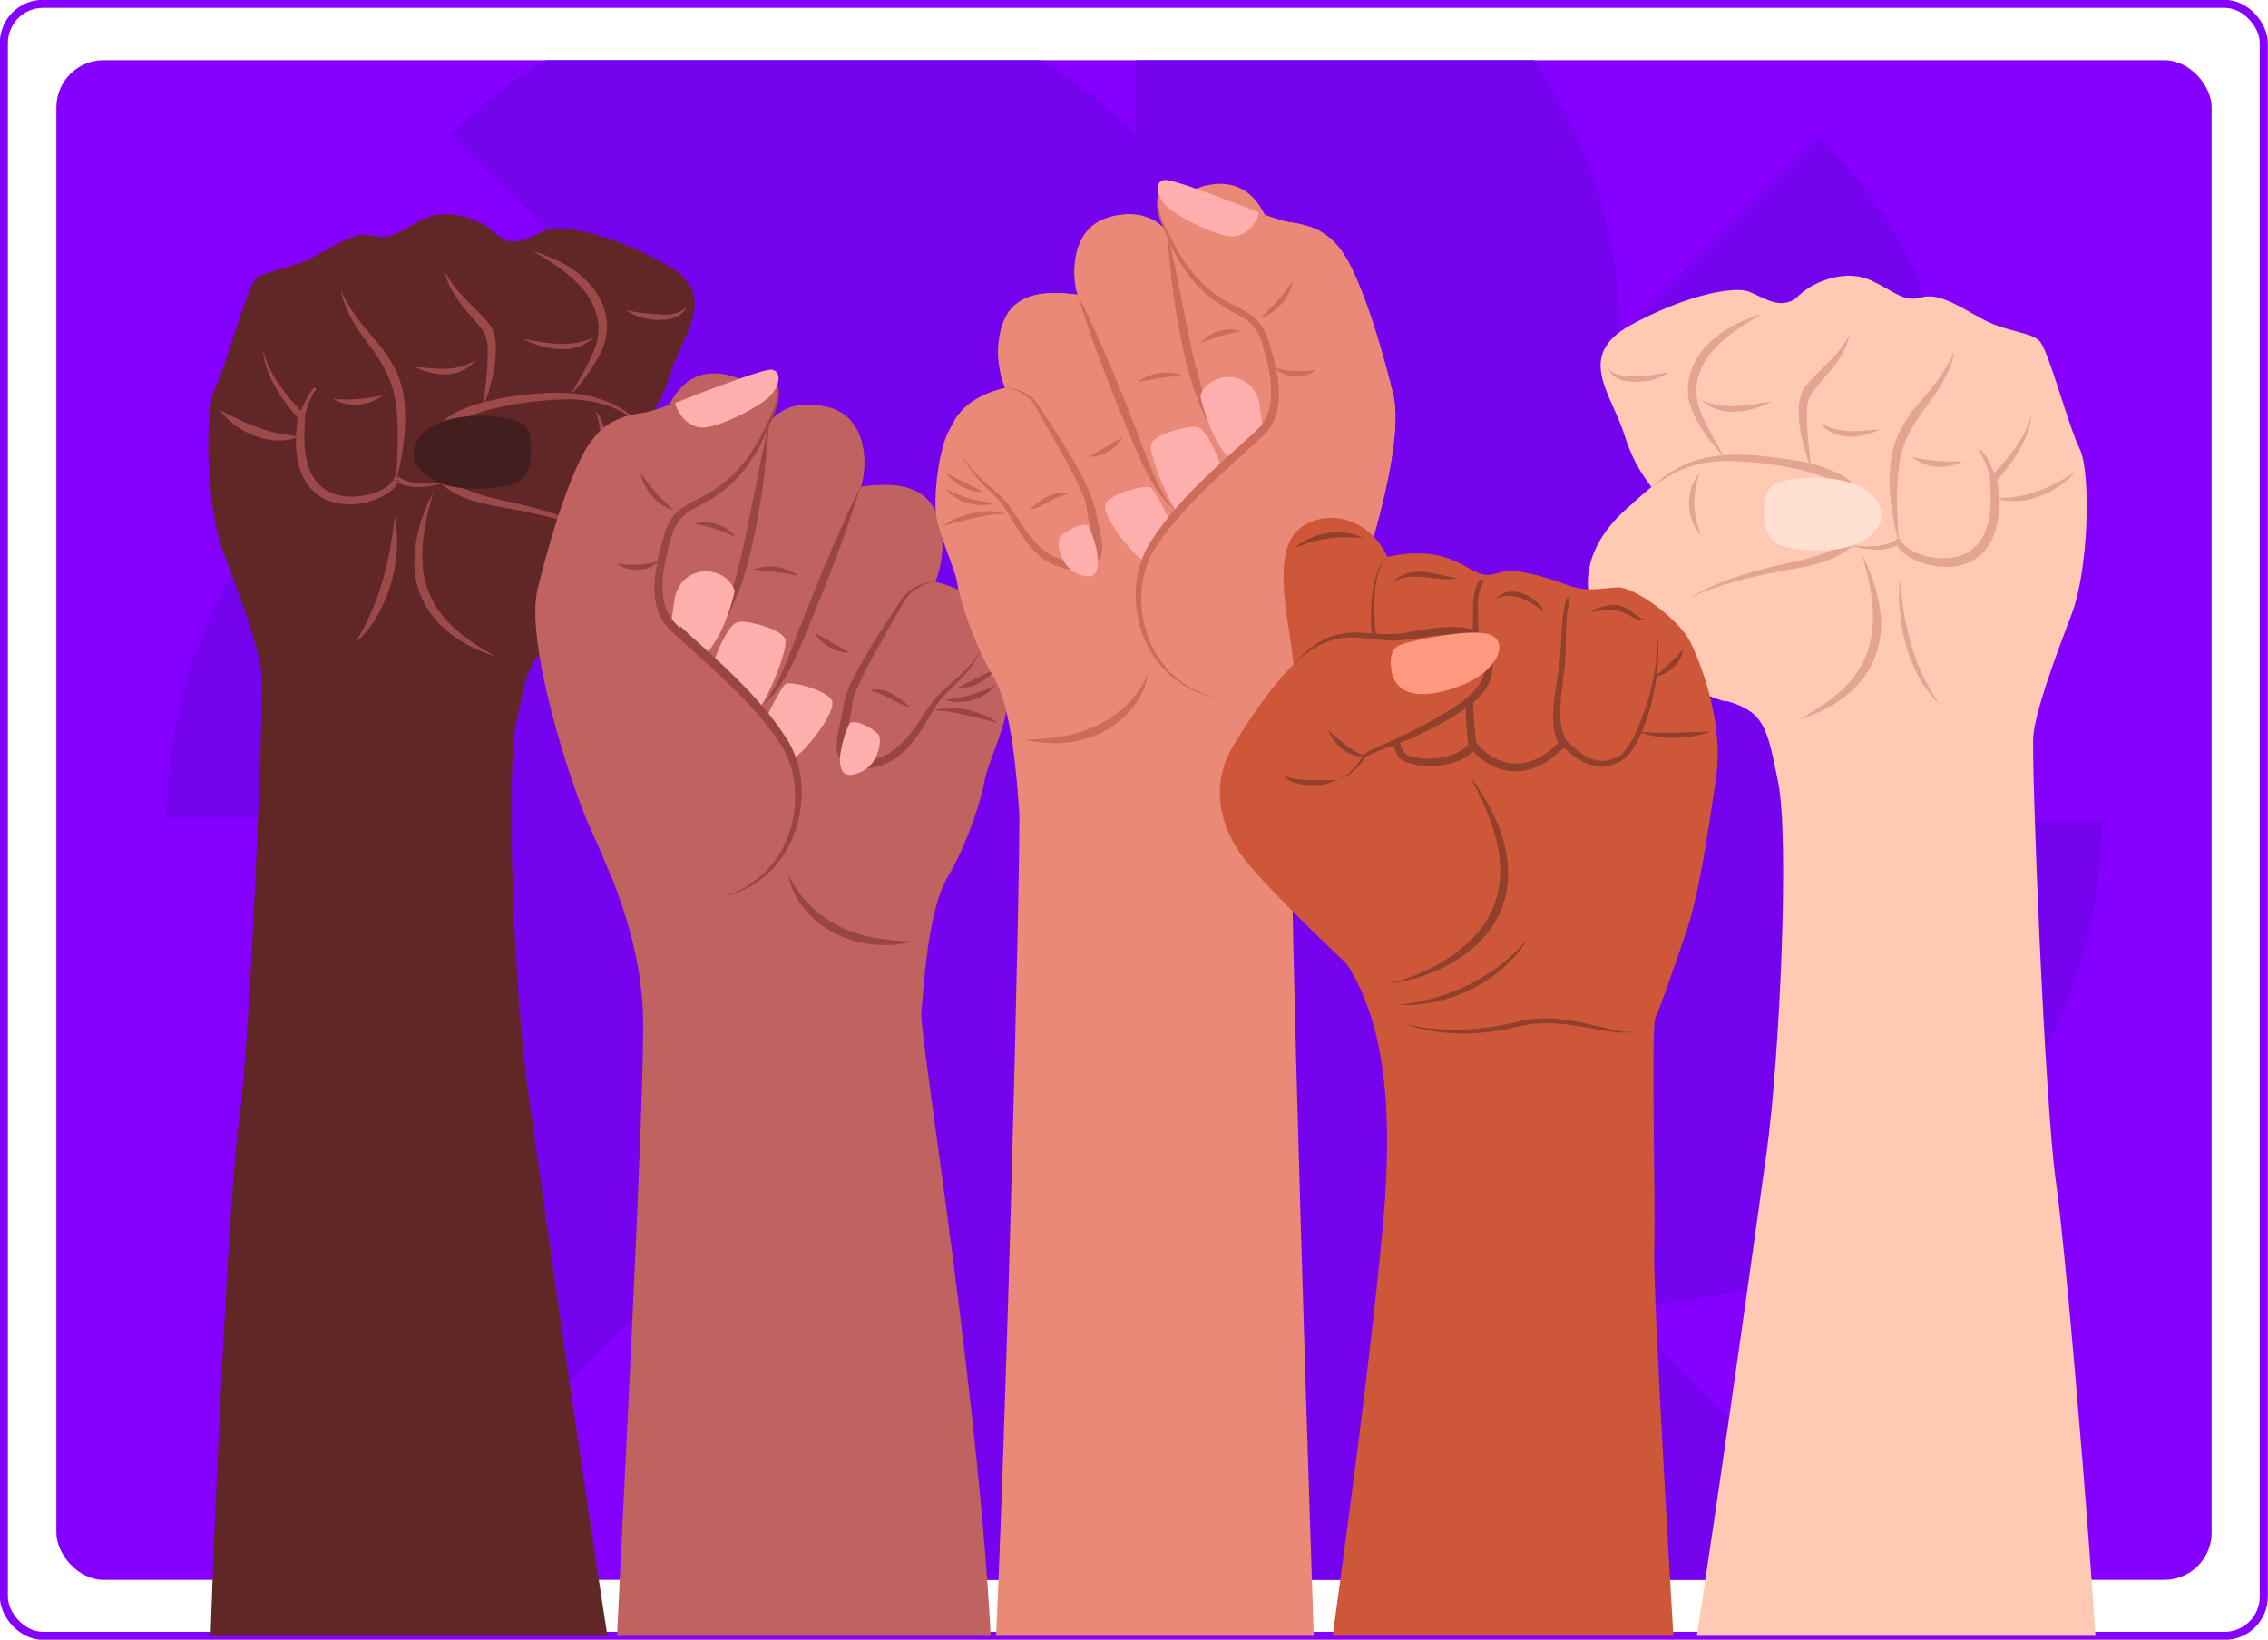
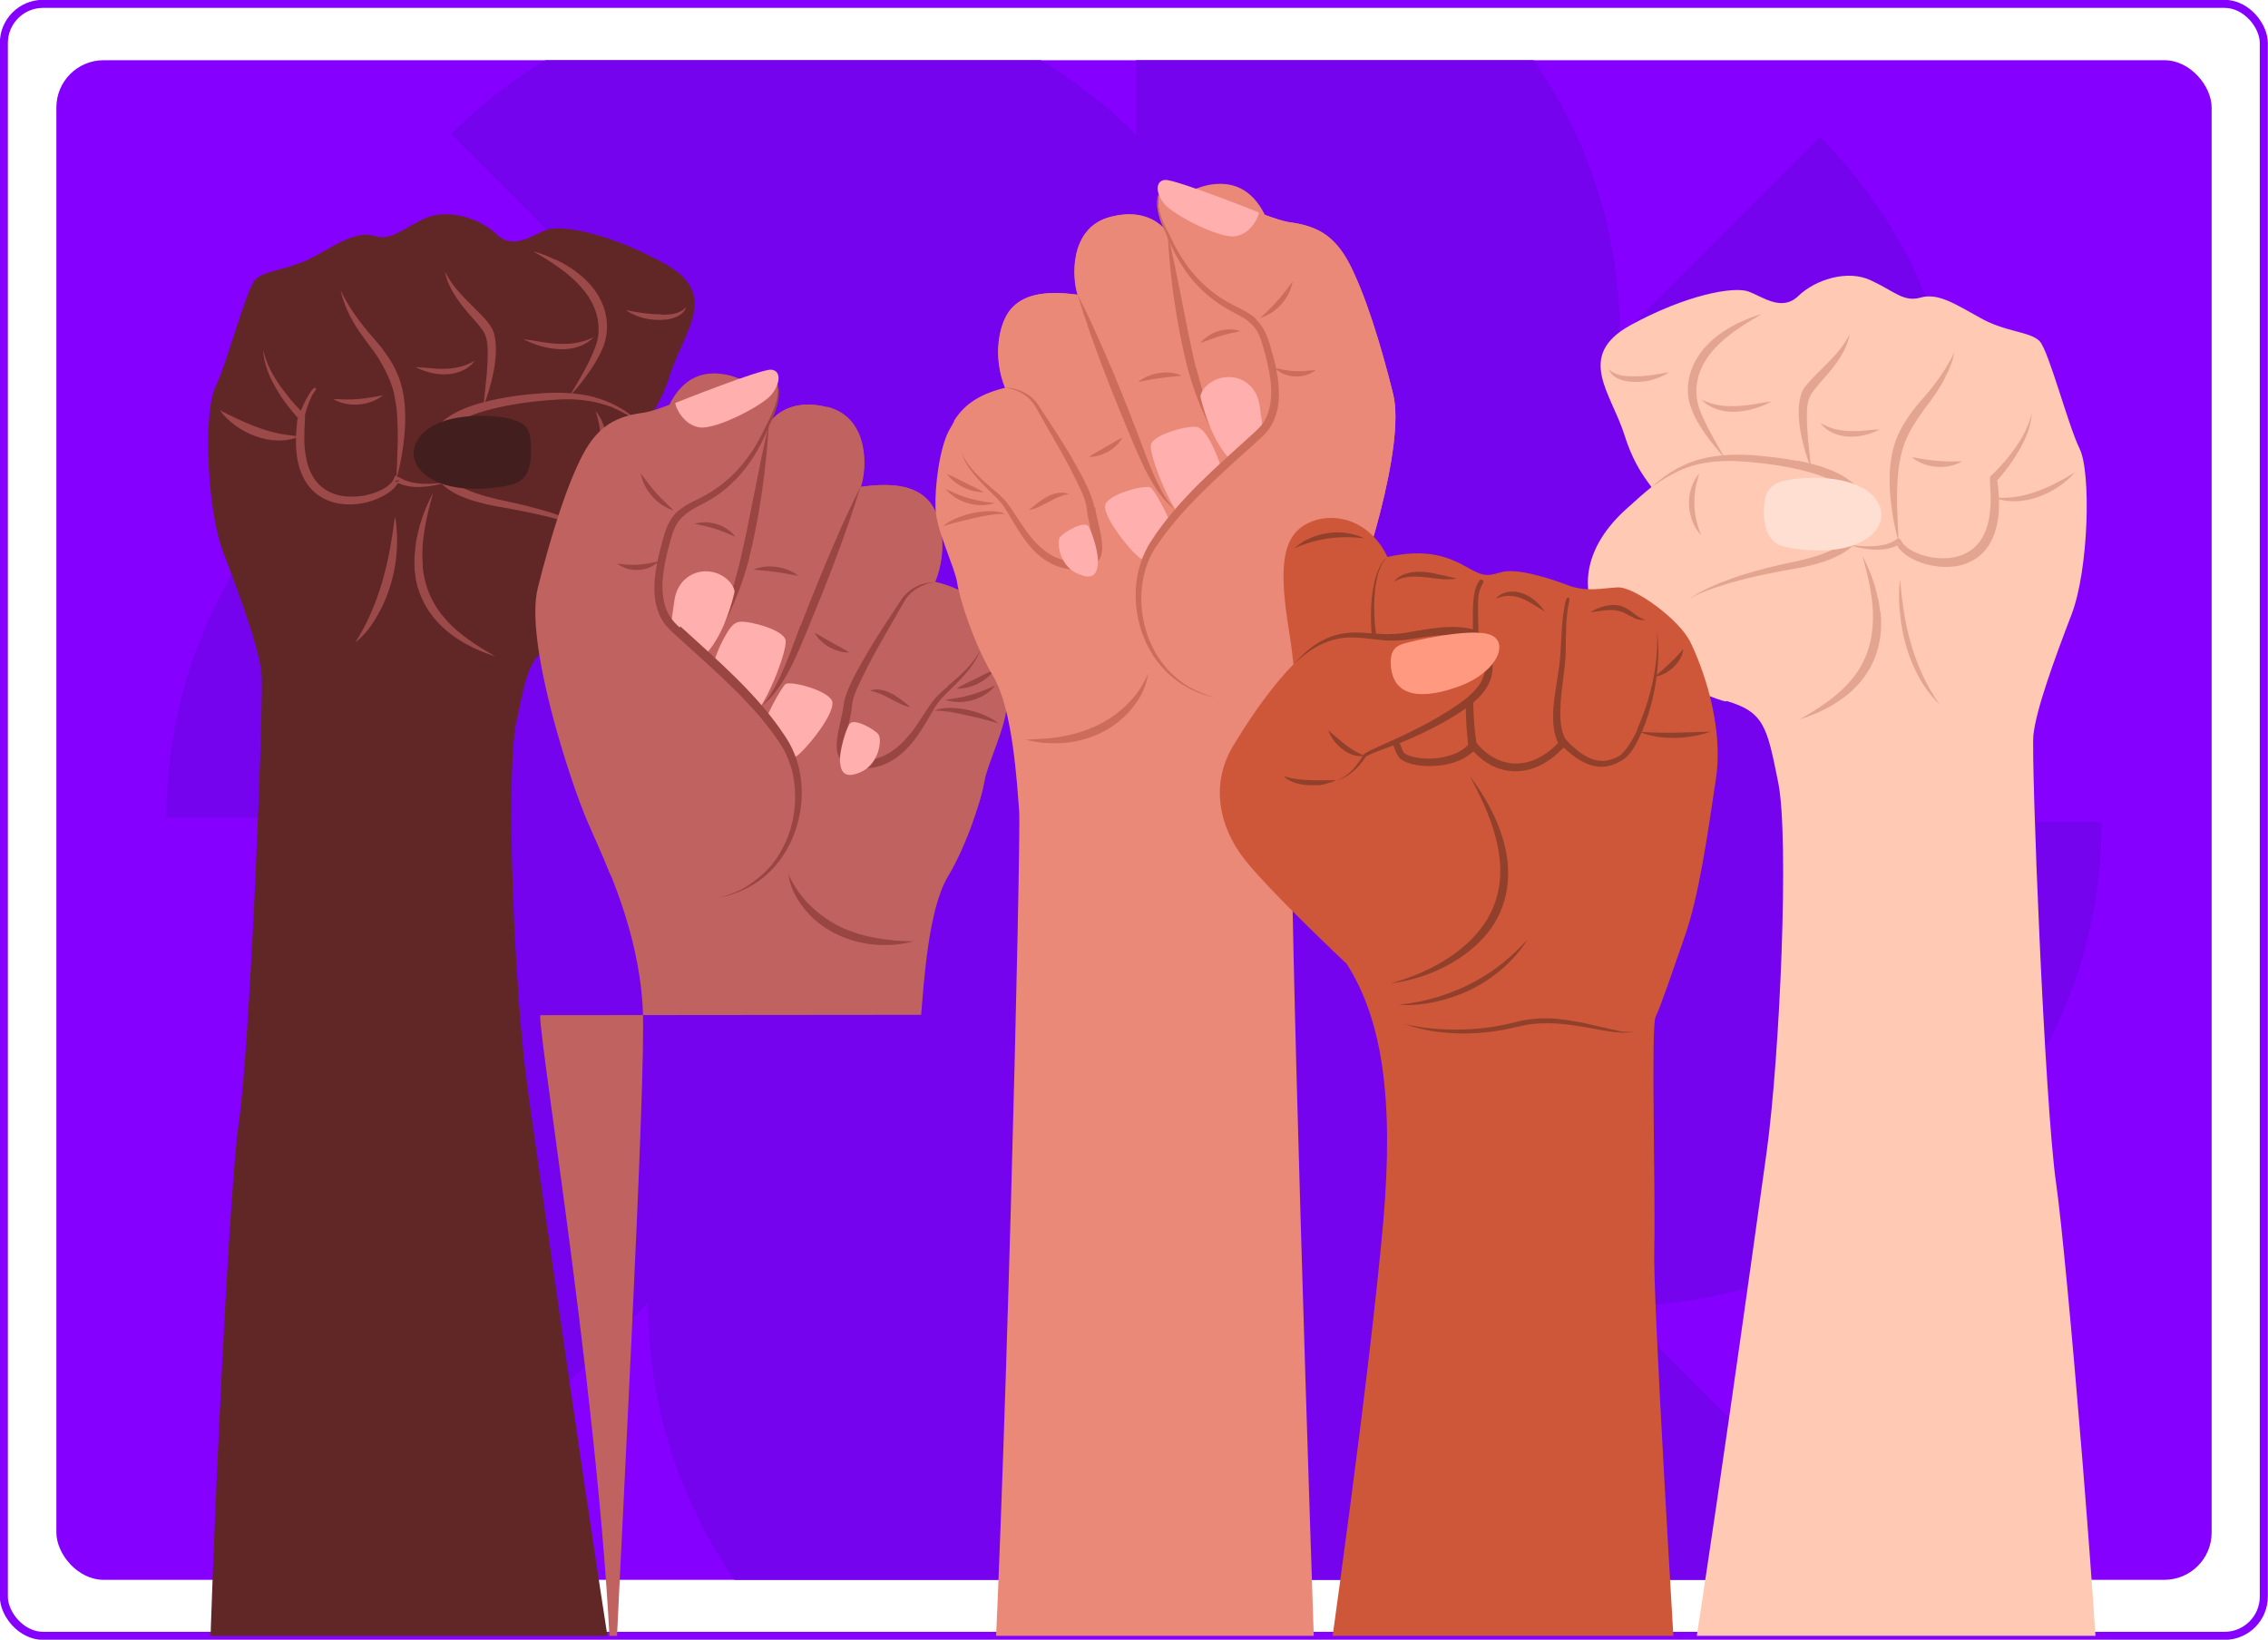
<svg xmlns="http://www.w3.org/2000/svg" id="Layer_1" version="1.1" viewBox="0 0 647.8 468.4">
  <defs>
    <style>
      .st0, .st1 {
        fill: none;
      }

      .st2 {
        fill: #c06260;
      }

      .st1 {
        stroke: #8600ff;
        stroke-miterlimit: 10;
        stroke-width: 2.3px;
      }

      .st3 {
        fill: #421f1e;
      }

      .st4 {
        fill: #612726;
      }

      .st5 {
        fill: #9c4a49;
      }

      .st6 {
        fill: #ff9980;
      }

      .st7 {
        fill: #7503ed;
      }

      .st8 {
        fill: #cc6d5c;
      }

      .st9 {
        fill: #ffdfd1;
      }

      .st10 {
        fill: #ce5739;
      }

      .st11 {
        clip-path: url(#clippath-1);
      }

      .st12 {
        fill: #ea8978;
      }

      .st13 {
        fill: #91402b;
      }

      .st14 {
        fill: #ffafad;
      }

      .st15 {
        fill: #8600ff;
      }

      .st16 {
        fill: #ffc9b3;
      }

      .st17 {
        fill: #994643;
      }

      .st18 {
        clip-path: url(#clippath);
      }

      .st19 {
        fill: #e3a58f;
      }
    </style>
    <clipPath id="clippath">
      <rect class="st0" x="16.1" y="17.2" width="615.6" height="434.1" rx="13.5" ry="13.5" />
    </clipPath>
    <clipPath id="clippath-1">
      <rect class="st0" x="1.1" y="1.1" width="645.5" height="466.2" rx="11.2" ry="11.2" />
    </clipPath>
  </defs>
  <rect class="st15" x="16.1" y="17.2" width="615.6" height="434.1" rx="13.5" ry="13.5" />
  <rect class="st1" x="1.1" y="1.1" width="645.5" height="466.2" rx="11.2" ry="11.2" />
  <g class="st18">
    <path id="_x39_" class="st7" d="M600.3,234.8h-80.7c0,0,.1-.1.2-.2,54-54,54-141.5,0-195.5l-57.1,57.1c0,0,0-.2,0-.2,0-76.3-61.9-138.2-138.2-138.2V38.5c0,0-.1-.1-.2-.2-54-54-141.5-54-195.5,0l57.1,57.1c0,0-.2,0-.2,0-76.3,0-138.2,61.9-138.2,138.2h80.7c0,0-.1.1-.2.2-54,54-54,141.5,0,195.5l57.1-57.1c0,0,0,.2,0,.2,0,76.3,61.9,138.2,138.2,138.2v-80.7c0,0,.1.1.2.2,54,54,141.5,54,195.5,0l-57.1-57.1c0,0,.2,0,.2,0,76.3,0,138.2-61.9,138.2-138.2Z" />
  </g>
  <g class="st11">
    <g>
      <g>
        <path class="st4" d="M147.6,205.9c3.2-15.8,3.9-20.1,14.9-23.3,11-3.2,18.9-53.6,19.1-56.9.2-3.3,6-6.5,9.8-18.7,3.9-12.3,14.4-23-1.6-31.7-15.9-8.8-29.6-11.2-33.8-9.6-4.2,1.6-9.5,5.8-14.2,1.2-4.7-4.6-14-7.5-20.7-4.4-6.7,3.2-9.3,6.3-14.2,4.9-4.9-1.4-9.8,1.8-17,5.8-7.2,4-14.4,3.9-17,6.7-2.6,2.8-8.1,24-11.4,30.7-3.3,6.7-2.6,34.5,2.3,47.3,4.9,12.8,10.2,27.3,10.9,34.5.7,7.2-3.2,105.8-6.5,128.4-3.1,20.8-8.9,149.2-8.9,183.4h120c-9.6-58.6-24.8-165.9-28.5-192.6-3.9-27.7-6.5-89.9-3.3-105.6Z" />
        <path class="st4" d="M191.1,127.7c-11.6-10.5-18-16.1-37-14.4-18.9,1.8-29.8,6.5-30.3,14.2-.5,7.7,3,13.3,20.3,16.5,17.3,3.2,28.7,8.4,28.6,9.6-.2,1.2-11.6,9.6-12.8,17-1.2,7.4,2.6,11.9,2.6,11.9,5.1-.9,29.5-12.3,35.9-22.3,6.3-10,4.2-22.1-7.3-32.6Z" />
        <path class="st5" d="M62.8,117.2c4.7,6.5,15.2,10.9,22.9,7.4-1.1,0-2.1-.1-3.1-.3-7.1-.8-13.5-3.9-19.8-7.1Z" />
        <g>
          <path class="st5" d="M158.6,74.2c-2-1-4.1-1.8-6.3-2.4,1.9,1.1,3.8,2.2,5.7,3.5,6,4,12.1,9.5,12.9,17.1.2,2.3,0,4.6-.9,6.8-1.8,4.9-4.6,9.3-7.2,13.8,1.6-1.6,3-3.3,4.3-5.1,2-2.7,3.9-5.6,5.2-8.8,1.3-3.3,1.4-7.1.4-10.5-2-6.8-7.9-11.6-14.1-14.5Z" />
          <path class="st5" d="M140.8,94.3c-.9-1.7-2.2-3.2-3.5-4.5-3.7-3.8-7.8-7.3-10.2-12.2.6,3.6,2.7,6.8,4.9,9.7,1.9,2.5,4.1,4.6,5.9,7.1.2.4.5.7.6,1.1.2.4.3.8.4,1.2.3,1.1.4,2.2.4,3.4.1,5.3-.7,10.5-1.2,15.9,2.2-5.5,4.4-14,3.2-19.9-.1-.6-.3-1.3-.6-1.8Z" />
          <path class="st5" d="M85.1,119c0,0,0,.2,0,.3,0,0,0,0,0,0,.1.1.2.2.3.4l-.3-.7Z" />
          <path class="st5" d="M113.7,136.4l-.8-.6-.4,1c-1.4,2.9-6.3,4.5-9.3,4.9-8.3,1.1-14.3-2.6-15.8-11.1-.7-3.5-.5-7.2-.3-10.8,0-.4,0-.9,0-1.3-2.1-2-4-4.1-5.7-6.4-1.7-2.2-3.2-4.4-4.4-6.9-.8-1.6-1.4-3.4-1.8-5.2,0,1.9.5,3.7,1.1,5.5.9,2.7,2.3,5.1,3.8,7.5,1.5,2.2,3.1,4.3,4.9,6.3,0,0,0,0,0,0,0-.1,0-.2,0-.3l.3.7c-.1-.1-.2-.2-.3-.4-.7,5.9-1,12.3,1.9,17.6,2.2,4,5.9,6.4,10.3,7,4.2.6,8.4-.2,12.2-2.2,1.6-.9,3.3-2,4.2-3.7-.3-.1-.6-.3-.8-.5,0,0,1.2-.4,1.2-.4-.1.3-.2.6-.4.8,4.1,2.1,10,1.1,14.1-.2-4.2.7-10.4,1.1-14-1.6Z" />
          <path class="st5" d="M112.8,137.7c.3.2.5.3.8.5.1-.3.3-.5.4-.8,0,0-1.2.4-1.2.4Z" />
          <path class="st5" d="M109.5,100c-1.3-1.7-2.8-3.4-4.2-5-3.1-3.7-6-7.7-8-12.1.5,2.4,1.4,4.8,2.5,7,1.6,3.3,3.9,6.4,6.1,9.3,1.1,1.4,2.1,2.9,3,4.5,1.5,2.5,2.7,5.2,3.5,8.1.4,1.7.7,3.5.9,5.2.6,6.7.2,13.3-.1,20.1,2.2-8.2,3.8-19.6,1.2-27.8-1-3.4-2.8-6.5-4.9-9.2Z" />
        </g>
        <g>
          <path class="st5" d="M188.9,89.8c-3.4,0-6.7-.5-10.1-1.2,3.3,2.3,7.4,3.1,11.3,2.7,2.3-.2,5.1-1.2,5.9-3.6-1.9,2.1-4.6,2.2-7.2,2.2Z" />
          <path class="st5" d="M154.7,97.7c-1.7-.3-3.4-.6-5.2-.8,6.1,3.1,14.9,4.7,20.1-.6-4.7,2.4-9.9,2.2-14.9,1.4Z" />
          <path class="st5" d="M123.1,105.2c-1.5-.1-2.9-.3-4.4-.3,4.1,2,9,2.9,13.3,1,1.4-.6,2.7-1.6,3.6-2.9-3.8,2.4-8.1,2.6-12.5,2.2Z" />
          <path class="st5" d="M95.2,114c4.2,2.5,10.4,2,14.2-1.1-2.4.5-4.7.9-7.1,1.1-2.4.2-4.7.1-7.1,0Z" />
          <path class="st5" d="M89.7,110.8c-.6.5-1,1.2-1.4,1.8-1.2,1.9-2.1,4-2.9,6.1-.3,1,1.2,1.5,1.5.5.4-1.4.8-2.8,1.3-4.1.5-1.3,1.1-2.7,2-3.7.1-.1.1-.3,0-.5-.1-.1-.4-.2-.5,0Z" />
          <path class="st5" d="M171,130.7c-.3,1.5-.8,2.9-1.4,4.4,4.5-4.6,4.7-12.8.5-17.7,1.5,4.3,1.9,8.9.9,13.3Z" />
        </g>
        <path class="st5" d="M120.8,161.7c-.7-7.1,1-14,2.9-20.9-.4.8-.8,1.6-1.2,2.4-.5,1.1-1,2.2-1.4,3.3-.2.5-.7,2.1-.9,2.6-.3.8-.5,1.8-.7,2.6-.2.9-.4,1.8-.6,2.7,0,.4-.3,1.9-.3,2.3,0,.7-.1,1.6-.2,2.3,0,.5,0,1.3,0,1.9v.5s0,.5,0,.5c0,.3,0,1.1.1,1.4,0,.3.3,2,.3,2.3l.4,1.8c.2.6.4,1.2.6,1.8.4,1.2,1,2.3,1.5,3.4,4.2,7.7,12.1,12.4,20.2,14.9-10.7-6-19.6-12.8-20.8-25.9Z" />
        <path class="st5" d="M170,113.5c-5.2-1.4-10.7-1.5-16.1-1.1-4,.3-8,.8-11.9,1.6-6.2,1.3-14.6,3.6-18.1,9.3-1.6,2.5-1.6,5.7-1.1,8.6,1.2,6.9,7.9,10,14,11.6,3.2.9,6.6,1.4,9.8,2,6.5,1.2,12.9,2.7,19.2,4.8,1.2.4,2.5.9,3.7,1.4,1,.5,2.1.9,3,1.6.1.1.3.2.2.4,0,0,0-.2,0-.2-.3-.5-.9-.8-1.3-1.1-.6-.4-1.1-.7-1.7-1-2.4-1.2-4.8-2.3-7.3-3.2-5-1.9-10.1-3.3-15.4-4.5-6.4-1.4-16.7-3.2-20.5-9-1.3-2.1-1.5-4.5-1.4-6.9.1-2.4,1.5-4.3,3.4-5.8,6.8-5.5,22.8-7.5,31.6-7.9,4.5-.2,9.2.3,13.5,1.8l.9.3h.2c.4.3,1.1.6,1.6.8.4.2,1.2.6,1.5.8.4.2,1.1.6,1.5.8.6.4,1.5.9,2.1,1.3.6.4,1.9,1.3,2.5,1.7-1.7-1.5-3.6-3-5.5-4.3-2.5-1.6-5.3-2.9-8.3-3.7Z" />
        <path class="st3" d="M146.1,119.7c-4.6-1.2-15.7-1.8-22.4,1.9-6.7,3.7-8.1,11.1,0,15.5,8.1,4.4,21.5,2,23.8.9,2.3-1.1,4.2-3.2,4.2-9.2s-1-7.8-5.6-9Z" />
        <path class="st5" d="M112.8,147.8c0,.4-.1.8-.2,1.2-.2,1.2-.3,2.4-.5,3.6-1.6,10.8-4.7,21.7-10.6,30.9,2.6-2,4.6-4.7,6.2-7.5,4.5-7.7,6.4-17,5.5-25.8,0-.8-.2-1.6-.3-2.4Z" />
      </g>
      <g>
-         <path class="st2" d="M263.1,289.9c.7-7.8,1.9-29.9,7.6-39.4,5.7-9.5,9.8-22.9,10.5-27.3.6-4.4,6.2-15.7,6.4-21.9.1-6.2-1.2-17.4-4-22.7-2.9-5.3-6.4-9.8-16.5-12.3,3.9-9.5,1.7-19.2-1.7-23.1-3.4-3.9-9.1-5.6-19.6-4.1,1.7-4.7,2.7-19.7-9.6-22.8-12.1-3.1-16.6,4.7-16.7,4.9,0,0,0,0,0,0,0,0,0,0,0,0,.1-.3,6-10.9.6-13.6-5.5-2.8-28.7,9.3-36.1,10.4-7.5,1-12.9,3.5-17.4,12.1-4.5,8.6-9,22.8-12.8,38-3.8,15.2,9,54.6,14.2,66.7,5.2,12.1,14.5,31.1,15.6,53.6,1,20.6-6.5,156.5-9.1,215.8h108.9c3.1-64-20.8-207-20.2-214.2Z" />
+         <path class="st2" d="M263.1,289.9c.7-7.8,1.9-29.9,7.6-39.4,5.7-9.5,9.8-22.9,10.5-27.3.6-4.4,6.2-15.7,6.4-21.9.1-6.2-1.2-17.4-4-22.7-2.9-5.3-6.4-9.8-16.5-12.3,3.9-9.5,1.7-19.2-1.7-23.1-3.4-3.9-9.1-5.6-19.6-4.1,1.7-4.7,2.7-19.7-9.6-22.8-12.1-3.1-16.6,4.7-16.7,4.9,0,0,0,0,0,0,0,0,0,0,0,0,.1-.3,6-10.9.6-13.6-5.5-2.8-28.7,9.3-36.1,10.4-7.5,1-12.9,3.5-17.4,12.1-4.5,8.6-9,22.8-12.8,38-3.8,15.2,9,54.6,14.2,66.7,5.2,12.1,14.5,31.1,15.6,53.6,1,20.6-6.5,156.5-9.1,215.8c3.1-64-20.8-207-20.2-214.2Z" />
        <path class="st2" d="M219.5,121.2s0,0,0,0c0,0,0,0,0,0Z" />
        <g>
          <path class="st2" d="M236.2,116.3c-11.5-2.9-16.1,3.9-16.7,4.8,0,0,0,0,0,0,0,0,0,0,0,0,0,0,0,0,0,0,0,0-3.9,28.6-7.7,41.9-2.4,8.4-5.2,15.8-8.5,20.1h0c-4.6,19.4,4.9,22.6,10.8,20.7,1.2-.4,2.4-1.1,3.5-2.1,6-5.2,10.1-17.4,13.4-25.6,4-9.7,14.9-37.1,14.9-37.1,1.7-4.7,2.7-19.7-9.6-22.8Z" />
          <path class="st2" d="M245.8,139.1s-10.9,27.4-14.9,37.1c-3.4,8.2-7.5,20.4-13.4,25.6,0,0-1.4,10.4,4.4,12.6,5.6,2.2,14.7,0,19.8-10.3.2-1.1.4-2.1.5-3,.5-5.7,12.4-24.2,15.5-29.4,3.1-5.2,9.3-5.4,9.3-5.4,3.9-9.5,1.7-19.2-1.7-23.1-3.4-3.9-9.1-5.6-19.6-4.1Z" />
          <path class="st2" d="M211.4,108.3c-1.1-.5-2.3-.9-3.6-1.2-7-1.5-12.8.8-16.7,8.7-2.8,5.6-4.7,14-5.4,25.8-1.7,28.3,5.4,46.3,11.4,45.8,2.2-.2,4.3-1.7,6.2-4.2h0c3.3-4.4,6.1-11.7,8.5-20.1,3.8-13.3,7.7-41.9,7.7-41.9,0,0,.3-9-8.1-12.8Z" />
          <path class="st2" d="M267,166.3s-6.2.2-9.3,5.4c-3.1,5.2-15,23.7-15.5,29.4,0,1-.3,2-.5,3-1.1,5.3-3.1,11.4.5,13.2,4.3,2.2,10.4,1.1,15.4-3.5,4.9-4.6,7.4-10.7,10.2-14,2.8-3.3,9.8-8.1,12.2-14.3,1.4-3.5,1.9-6.9,2-9.7-2.7-4.1-6.5-7.6-14.9-9.6Z" />
        </g>
        <g>
          <path class="st17" d="M228.6,178.7c-2,5.4-3.9,10.8-6.4,15.9-1.3,2.5-2.7,5-4.7,7.1,6.3-4.7,10.3-15,13.3-22.2,5.5-13.3,10.8-26.8,15-40.5-2.6,5.2-5,10.4-7.3,15.7-3.4,7.9-6.7,16-9.8,24Z" />
          <path class="st17" d="M206.6,175.9c-.9,2.5-2,4.9-3.4,7.3.2-.3.4-.5.7-.8.6-.8,1.3-1.6,1.8-2.5,2.2-3.4,3.8-7.2,5.3-11,1.1-2.8,2-5.8,2.8-8.7,3.2-12.8,5-25.9,5.8-39-3.1,13.1-5.2,26.3-8.3,39.4-1.3,5.2-2.7,10.3-4.6,15.3Z" />
          <path class="st17" d="M270.6,196.2c-1.4,1.2-2.8,2.4-3.9,3.8-2.6,3.3-4.5,7.1-7.2,10.2-2.9,3.5-6.6,6.3-11.2,6.9-1.9.2-3.8,0-5.4-.8-2.7-1.1-.9-7.1-.5-9.4.4-1.9.9-3.8,1-5.8.2-1.5.8-3,1.4-4.4,3.9-8.7,8.9-16.8,13.6-25.1,1.2-2,3.1-3.5,5.3-4.4,1.1-.5,2.2-.8,3.4-.9-4,0-7.9,2-10,5.5-3.1,4.7-6.3,9.5-9.2,14.4-2.4,4.2-5,8.4-6.5,13.1-.2.6-.3,1.3-.4,1.9-.2,1.7-.6,3.4-1,5.1-.8,3.9-2.7,10.4,2.3,12.3,4.7,2,10.3.5,14.2-2.5,4.7-3.5,7.5-8.9,10.4-13.8.2-.4.7-1.1,1-1.5,1-1.4,2.3-2.6,3.6-3.9,1.3-1.3,2.6-2.5,3.8-3.9,2-2.2,3.8-4.7,4.8-7.6-2.1,4.4-5.8,7.5-9.4,10.6Z" />
        </g>
        <g>
          <path class="st14" d="M203,163.3c-4.5-.7-9.6,2.1-10.4,8.4-.8,6.3-2.6,13.9.7,16.9,3.2,2.9,7.4.5,11.1-5.5,3.7-6,5.4-14,5.4-14,0-1.7-2.4-5.1-6.8-5.8Z" />
          <path class="st14" d="M211.5,177.6c-1.8.1-2.9,1.5-4.2,3.8-1.9,3.2-3.2,6.7-4.1,10.3-.9,3.6-.8,8.4,0,10.9,1.7,5.3,7.5,5.3,11.5,2.3,4-2.9,10.1-18.7,9.7-21.9-.4-3.1-10.2-5.6-12.9-5.4Z" />
          <path class="st14" d="M224.4,195.4c-1.3,1-6.8,10.9-7.9,16.5-1.8,8.9,7.5,6.4,11,4.1,2.5-1.6,12-13.1,10-16.1-2-3-11.7-5.4-13.1-4.5Z" />
          <path class="st14" d="M242.7,206.7c-1.2,1.8-2.9,7.8-2.8,10.7.2,2.7,1,5.4,6.1,3.1,5.1-2.4,6-9.2,4.9-10.7s-7.1-4.8-8.2-3Z" />
        </g>
        <path class="st17" d="M242.4,265.8c-7.4-2.9-14-8.7-17.2-16.1.4,3.5,2.1,6.8,4.3,9.6,5,6.5,13,10.1,21.1,10.6,3,.2,6.1,0,9.1-.7.5-.1.9-.2,1.4-.3-2.3,0-4.6-.1-6.9-.4-4-.4-8-1.2-11.7-2.7Z" />
        <g>
          <path class="st17" d="M284.2,205.9c-4.1-2.8-12.7-4.9-17.4-2.9,3.1,0,6.2.6,9.2,1.3,2.7.6,5.3,1.2,8,2,.4.1.8.2,1.1.4-.3-.3-.6-.6-.9-.8Z" />
          <path class="st17" d="M270,199.9c4.8,1.7,11.1,0,14.3-4.1-2.3,1.1-4.6,2-7,2.7-2.4.7-4.8,1.1-7.4,1.4Z" />
          <path class="st17" d="M273.2,196.7c4,.2,8.6-2.1,10.9-5.4-1.7.7-3.8,1.8-5.5,2.6-1.6.8-3.8,1.8-5.4,2.8Z" />
        </g>
        <g>
          <path class="st17" d="M232.7,180.8c1.8,3.3,6.1,5.7,9.9,5.6-1.4-.9-3.4-2-4.9-2.8-1.5-.8-3.4-2-4.9-2.8Z" />
          <path class="st17" d="M215.3,162.7c3.2.4,6.4.6,9.5,1.2,1.1.2,2.1.4,3.2.6-3.3-2.7-8.8-3.5-12.8-1.8Z" />
          <path class="st17" d="M248.4,197.3c2.1.4,3.9,1.2,5.7,2.2,1.9,1,3.8,2.1,5.9,2.5-3-2.6-7.4-6.2-11.6-4.7Z" />
          <path class="st17" d="M198.2,149.6c3.1.6,6,1.3,8.9,2.5,1,.4,1.9.8,2.9,1.2-2.5-3.4-7.8-5-11.8-3.6Z" />
        </g>
        <path class="st2" d="M192,178.9c-5.4-5.4-4.3-14.2-2.4-21.6,1.9-7.4,2.8-10.4,9.5-13.7,6.7-3.3,14.6-8.7,20.3-22.5,0,0,0,0,0,0,.4-.7,5.9-10.9.5-13.6-5.5-2.8-28.7,9.3-36.1,10.4-7.5,1-12.9,3.5-17.4,12.1-4.5,8.6-9,22.8-12.8,38-3.8,15.2,9,54.6,14.2,66.7,1.8,4.2,4.2,9.3,6.5,15.1,0,0,9.4,12,31.2,6.8,21.8-5.2,27-30.1,18.7-43.9-8.3-13.8-26.8-28.5-32.1-33.9Z" />
        <path class="st17" d="M194.2,179.3c-2-1.7-3.4-3.6-4.2-6.1-1.5-5-.6-10.4.6-15.4.4-1.7.9-3.5,1.4-5.1.5-1.6,1.2-3.1,2.3-4.4,1.1-1.2,2.5-2.2,4-3.1,1.1-.6,2.5-1.3,3.6-1.9,3.6-2,6.9-4.7,9.6-7.8,3.6-4.1,6.4-9.2,8.3-14.1,1.8-3.5,5-11.5.2-13.8,4.5,2.5.9,10.1-.9,13.4-.9,1.9-2,4.1-3.1,6-4.3,7.2-9.7,12.3-17.3,15.9-1.1.5-2.4,1.2-3.4,1.9l-.3.2-.6.4-.6.5c0,0-.2.2-.3.2-1,.9-1.8,2-2.4,3.2-.9,1.6-1.4,3.5-1.9,5.3-1.2,4.4-2.3,9-2.3,13.6,0,3.8,1,7.9,3.6,10.8.7.8,1.3,1.4,2,2,8.6,7.9,17.6,15.5,25.1,24.4,2.2,2.7,4.4,5.6,6.2,8.6,1,1.9,1.8,3.9,2.4,6,2.2,9,.4,18.9-5.2,26.3-.2.3-.6.7-.8,1-.3.3-.6.7-.9,1l-.5.5-.2.2-.2.2c-.9.9-2,1.8-3.1,2.6-.3.2-.8.6-1.1.8l-1.1.7c-.5.3-1.2.7-1.8,1-.4.2-1.4.6-1.8.8-.4.1-1.6.6-1.9.7-.4.1-1.5.5-1.9.6,5.3-1.1,10.4-3.6,14.3-7.5,2.6-2.6,4.7-5.7,6.2-9.1,4.1-9.3,3.9-20.8-1.9-29.4-8-12.2-19.3-21.7-30-31.5Z" />
        <path class="st14" d="M220.3,105.6c-3.1-.2-27.4,9.5-27.4,9.5,0,1.3,2.4,6.4,7,7,4.7.6,17.6-6.1,20.3-9.2,2.7-3.1,3.1-7.1,0-7.3Z" />
        <g>
          <path class="st17" d="M187.4,140.8c-1.6-1.8-2.9-3.6-4.4-5.6.8,4.7,4.8,9.3,9.4,10.6-1.7-1.7-3.4-3.2-5-5Z" />
          <path class="st17" d="M176.3,161c3.3,2.7,9,2.4,11.9-.7-2,.5-3.9.9-5.9,1-2,.1-3.9,0-6-.3Z" />
        </g>
      </g>
      <g>
        <path class="st12" d="M333.5,66.7s0,0,0,0c0,0,0,0,0,0Z" />
        <path class="st12" d="M368.8,230.1c1-22,10.1-40.6,15.2-52.4,5.1-11.8,17.6-50.4,13.9-65.2-3.7-14.9-8.1-28.7-12.5-37.2-4.4-8.4-9.7-10.8-17-11.8-7.3-1-29.9-12.8-35.3-10.1-5.3,2.7.4,13,.5,13.3,0,0,0,0,0,0,0,0,0,0,0,0-.1-.2-4.5-7.8-16.3-4.8-12,3-11,17.7-9.4,22.3-10.3-1.4-15.8.3-19.1,4.1-3.3,3.8-5.4,13.3-1.6,22.6-9.9,2.4-13.3,6.8-16.1,12-2.8,5.2-4.1,16.1-3.9,22.2.1,6.1,5.6,17.1,6.2,21.4.6,4.3,4.7,17.4,10.3,26.7,5.6,9.3,6.8,30.9,7.4,38.5.6,6.8-4.2,207.4-8.5,272.4h93.9c-2.4-68.2-8.4-253.9-7.5-273.9Z" />
        <g>
          <path class="st12" d="M349.4,127.3c-3.2-4.3-6-11.4-8.3-19.7-3.7-13-7.6-40.9-7.6-40.9,0,0,0,0,0,0,0,0,0,0,0,0,0,0,0,0,0,0-.5-.9-5-7.6-16.3-4.7-12,3-11,17.7-9.4,22.3,0,0,10.6,26.8,14.5,36.3,3.3,8,7.3,20,13.1,25,1.1.9,2.2,1.6,3.4,2,5.8,1.9,15-1.2,10.5-20.2h0Z" />
          <path class="st12" d="M322.3,120.5c-3.9-9.5-14.5-36.3-14.5-36.3-10.3-1.4-15.8.3-19.1,4.1-3.3,3.8-5.4,13.3-1.6,22.6,0,0,6.1.2,9.1,5.3,3,5.1,14.6,23.1,15.2,28.7,0,.9.3,1.9.5,3,5,10,13.9,12.2,19.4,10,5.7-2.2,4.3-12.3,4.3-12.3-5.9-5.1-9.9-17-13.1-25Z" />
          <path class="st12" d="M361.3,61.4c-3.8-7.6-9.5-9.9-16.4-8.5-1.3.3-2.5.7-3.6,1.1-8.2,3.7-7.9,12.6-7.9,12.6,0,0,3.8,27.9,7.6,40.9,2.4,8.3,5.1,15.4,8.3,19.7h0c1.9,2.5,3.9,4,6,4.1,5.9.5,12.8-17.1,11.2-44.8-.7-11.6-2.5-19.8-5.3-25.2Z" />
          <path class="st12" d="M311.3,144.8c-.5-5.6-12.1-23.7-15.2-28.7-3-5.1-9.1-5.3-9.1-5.3-8.1,2-11.9,5.3-14.5,9.4,0,2.8.6,6,1.9,9.5,2.3,6,9.2,10.8,11.9,14,2.7,3.2,5.2,9.2,10,13.7,4.8,4.5,10.8,5.5,15,3.4,3.5-1.8,1.5-7.7.5-12.9-.2-1-.4-2-.5-3Z" />
        </g>
        <g>
          <path class="st8" d="M324.6,123c-3-7.9-6.2-15.8-9.6-23.5-2.3-5.2-4.6-10.3-7.2-15.3,4.1,13.5,9.3,26.6,14.7,39.6,3,7,6.8,17,13,21.7-1.9-2-3.4-4.5-4.6-7-2.5-5-4.3-10.3-6.3-15.6Z" />
          <path class="st8" d="M341.6,105.2c-3-12.8-5-25.7-8.1-38.5.7,12.8,2.5,25.6,5.6,38.1.8,2.9,1.7,5.8,2.7,8.5,1.4,3.7,3,7.4,5.2,10.8.5.8,1.1,1.7,1.8,2.4.2.3.4.5.7.7-1.4-2.3-2.4-4.7-3.3-7.1-1.8-4.9-3.2-9.9-4.5-15Z" />
          <path class="st8" d="M312.5,144.9c0-.6-.2-1.3-.4-1.9-1.5-4.6-4-8.7-6.3-12.8-2.8-4.8-5.9-9.4-9-14.1-2-3.4-5.9-5.3-9.8-5.4,1.2.2,2.3.5,3.4.9,2.1.9,4,2.3,5.2,4.3,4.5,8.1,9.5,16.1,13.3,24.5.6,1.4,1.2,2.8,1.4,4.3.2,1.9.6,3.8,1,5.6.4,2.2,2.1,8.1-.5,9.2-1.7.8-3.5,1-5.3.8-4.5-.5-8.1-3.3-10.9-6.7-1.5-1.8-2.7-3.7-4-5.6-.9-1.5-1.9-3-3-4.4-1.1-1.4-2.5-2.6-3.8-3.7-3.5-3-7.1-6.1-9.1-10.4.9,2.8,2.7,5.2,4.7,7.4,1.2,1.3,2.4,2.6,3.7,3.8,1.2,1.2,2.5,2.4,3.5,3.8.2.3.7,1.1.9,1.4,2.9,4.8,5.6,10,10.2,13.5,3.9,2.9,9.3,4.4,13.9,2.4,4.9-1.9,3-8.2,2.2-12-.4-1.7-.8-3.3-1-5Z" />
        </g>
        <g>
          <path class="st14" d="M349.6,107.8c-4.4.7-6.8,4-6.7,5.6,0,0,1.7,7.8,5.3,13.7,3.6,5.9,7.7,8.2,10.9,5.4,3.2-2.9,1.5-10.4.7-16.5-.8-6.1-5.7-8.9-10.1-8.2Z" />
          <path class="st14" d="M345.4,125.6c-1.3-2.2-2.4-3.6-4.1-3.7-2.6-.2-12.2,2.3-12.6,5.3-.4,3,5.7,18.5,9.5,21.4,3.9,2.9,9.5,2.9,11.2-2.3.8-2.4.9-7.1,0-10.6-.9-3.5-2.2-6.9-4-10.1Z" />
          <path class="st14" d="M328.7,139.3c-1.3-.9-10.8,1.4-12.8,4.4-1.9,3,7.3,14.1,9.7,15.7,3.5,2.3,12.6,4.7,10.8-4-1.1-5.5-6.5-15.2-7.7-16.1Z" />
          <path class="st14" d="M302.8,153.3c-1.1,1.5-.2,8.2,4.8,10.5,5,2.3,5.8-.3,6-3,.2-2.8-1.6-8.7-2.7-10.4-1.1-1.8-6.9,1.5-8.1,3Z" />
        </g>
        <path class="st8" d="M311.1,208.2c-3.7,1.5-7.6,2.3-11.5,2.7-2.2.2-4.5.3-6.7.4.4.1.9.2,1.3.3,2.7.6,5.4.8,8.2.7,8.2-.2,16.3-3.9,21.3-10.4,2.1-2.7,3.8-5.9,4.2-9.4-3.1,7.3-9.5,12.9-16.8,15.7Z" />
        <g>
          <path class="st8" d="M270.2,149.6c-.3.2-.6.5-.9.8.4-.2.7-.3,1.1-.4,2.6-.8,5.2-1.4,7.8-2,3-.6,6-1.3,9-1.2-4.6-2-13,.1-17,2.8Z" />
          <path class="st8" d="M270.1,139.7c3.2,3.9,9.3,5.6,14,4-3.7-.4-7.2-1.1-10.6-2.5-1.1-.4-2.2-1-3.4-1.5Z" />
          <path class="st8" d="M270.4,135.3c2.2,3.2,6.8,5.4,10.6,5.3-1.5-.9-3.7-1.9-5.3-2.7-1.6-.8-3.7-1.9-5.4-2.6Z" />
        </g>
        <g>
          <path class="st8" d="M311,130.5c3.7.1,7.9-2.3,9.6-5.5-1.5.7-3.4,1.9-4.8,2.7-1.4.8-3.4,1.9-4.8,2.8Z" />
          <path class="st8" d="M325.1,109.1c1.1-.2,2.1-.4,3.2-.6,3.1-.6,6.2-.9,9.3-1.2-3.9-1.7-9.2-.9-12.5,1.8Z" />
          <path class="st8" d="M293.9,145.7c2.1-.3,3.9-1.5,5.8-2.4,1.8-1,3.5-1.8,5.6-2.2-4.2-1.5-8.4,2-11.4,4.6Z" />
          <path class="st8" d="M342.7,98.1c1-.4,1.9-.8,2.9-1.1,2.8-1.1,5.7-1.8,8.7-2.4-3.9-1.4-9.1.2-11.6,3.6Z" />
        </g>
        <path class="st12" d="M385.4,75.3c-4.4-8.4-9.7-10.8-17-11.8-7.3-1-29.9-12.8-35.3-10.1-5.2,2.6.2,12.6.5,13.3,0,0,0,0,0,0,5.6,13.5,13.3,18.8,19.9,22,6.6,3.2,7.4,6.1,9.3,13.3,1.9,7.3,2.9,15.9-2.4,21.1-5.2,5.2-23.3,19.6-31.4,33.1-8.1,13.5-3,37.8,18.2,42.9,21.3,5.1,30.5-6.6,30.5-6.6,2.3-5.7,4.5-10.7,6.3-14.8,5.1-11.8,17.6-50.4,13.9-65.2-3.7-14.9-8.1-28.7-12.5-37.2Z" />
        <path class="st8" d="M358.8,91.1c-.2-.2-.6-.5-.8-.7-.2-.1-.7-.5-.9-.6-1-.7-2.2-1.3-3.3-1.9-7.5-3.5-12.8-8.4-17-15.5-1.1-1.8-2.1-3.9-3-5.8-1.8-3.3-5.3-10.7-.9-13.2-4.6,2.2-1.6,10,.2,13.5,1.8,4.7,4.6,9.8,8.1,13.8,2.7,3,5.9,5.6,9.4,7.6,1.1.6,2.4,1.3,3.5,1.9,1.5.8,2.9,1.8,3.9,3,1.1,1.2,1.8,2.8,2.3,4.3.5,1.6,1,3.4,1.4,5,1.2,4.9,2.1,10.2.6,15.1-.5,1.6-1.2,3-2.3,4.2-.5.6-1.2,1.2-1.8,1.8-10.4,9.5-21.5,18.8-29.3,30.8-5.6,8.4-5.8,19.6-1.8,28.7,3.8,8.5,10.9,14.3,20,16.2-.6-.2-1.3-.4-1.9-.6-.5-.2-1.4-.5-1.9-.7-.7-.3-1.1-.5-1.8-.8l-.6-.3-.6-.3c-.2-.1-.4-.2-.6-.3l-1.1-.7-.3-.2-.3-.2-.5-.4c-.7-.5-1.4-1.1-2-1.6l-1-.9-.2-.2c-.5-.5-1.1-1.1-1.5-1.7-5.8-6.9-8-16.7-6.2-25.5.7-3.3,2-6.5,4-9.3,5.4-8,12.3-14.7,19.4-21.3,3.2-3,6.6-5.9,9.8-8.9.7-.6,1.3-1.2,2-2,2.5-2.9,3.5-6.9,3.5-10.6,0-4.6-1-9-2.3-13.3-.8-3-1.9-6.1-4.3-8.3Z" />
        <path class="st14" d="M332.8,51.4c-3,.2-2.7,4.1,0,7.1,2.7,3,15.3,9.6,19.9,9,4.6-.6,6.8-5.5,6.9-6.8,0,0-23.8-9.5-26.8-9.3Z" />
        <g>
          <path class="st8" d="M360,90.8c4.5-1.3,8.5-5.7,9.2-10.4-.7,1-1.4,1.9-2.1,2.8-2.1,2.8-4.5,5.2-7.1,7.6Z" />
          <path class="st8" d="M369.9,106c-2,0-3.8-.5-5.8-.9,2.9,3,8.4,3.3,11.7.6-2,.2-3.9.4-5.9.3Z" />
        </g>
      </g>
      <g>
        <path class="st16" d="M580.8,210c.7-7.2,6-21.7,10.9-34.5,4.9-12.8,5.6-40.6,2.3-47.3-3.3-6.7-8.8-27.9-11.4-30.7-2.6-2.8-9.8-2.6-17-6.7-7.2-4-12.1-7.2-17-5.8-4.9,1.4-7.5-1.8-14.2-4.9-6.7-3.2-15.9-.2-20.7,4.4-4.7,4.6-10,.4-14.2-1.2-4.2-1.6-17.9.9-33.8,9.6-15.9,8.8-5.4,19.4-1.6,31.7,3.9,12.3,9.6,15.4,9.8,18.7.2,3.3,8.1,53.8,19.1,56.9,11,3.2,11.7,7.5,14.9,23.3,3.2,15.8.5,78-3.3,105.6-3.7,26.6-16.3,117.4-25.7,174.8h121.5c-.6-32.4-10.1-145-13.1-165.7-3.3-22.6-7.2-121.2-6.5-128.4Z" />
        <path class="st16" d="M501.4,131.1c-18.9-1.8-25.4,3.9-37,14.4-11.6,10.5-13.7,22.6-7.3,32.6,6.3,10,30.8,21.4,35.9,22.3,0,0,3.9-4.6,2.6-11.9-1.2-7.4-12.6-15.8-12.8-17-.2-1.2,11.2-6.5,28.6-9.6,17.3-3.2,20.8-8.8,20.3-16.5-.5-7.7-11.4-12.4-30.3-14.2Z" />
        <path class="st19" d="M569.8,142.3c7.9,2.8,17.6-1.3,22.9-7.4-6,3.7-12.6,7-19.8,7.3-1,0-2,0-3.1,0Z" />
        <g>
          <path class="st19" d="M482.8,106.5c-1,3.4-1,7.2.4,10.5,1.2,3.2,3.2,6.1,5.2,8.8,1.4,1.8,2.8,3.5,4.3,5.1-2.6-4.5-5.3-9-7.2-13.8-.8-2.2-1.1-4.5-.9-6.8.7-7.6,6.8-13.1,12.9-17.1,1.8-1.2,3.7-2.3,5.7-3.5-2.1.6-4.2,1.4-6.3,2.4-6.2,2.9-12.1,7.7-14.1,14.5Z" />
          <path class="st19" d="M514.6,112.3c-.2.5-.4,1.1-.5,1.7-1.2,5.9,1,14.3,3.2,19.9-.5-5.3-1.3-10.6-1.2-15.9,0-1.2.1-2.3.4-3.4.1-.4.2-.8.4-1.2.2-.4.4-.8.6-1.1,1.8-2.5,4-4.7,5.9-7.1,2.2-2.8,4.3-6.1,4.9-9.7-2.8,5.7-8,9.5-12.1,14.2-.7.8-1.3,1.7-1.7,2.7Z" />
          <path class="st19" d="M541.5,155.1c.1.3.2.6.4.8.3-.1.6-.3.8-.5l-1.2-.4Z" />
          <path class="st19" d="M572.4,132c-.6.7-1.2,1.4-1.8,2-.6.7-1.2,1.3-1.9,1.9-.2.2-.3.4-.3.7,0,.5,0,1.1,0,1.6.3,3.3.3,6.8-.3,10-1.5,8.4-7.5,12.2-15.8,11.1-3-.4-7.9-2-9.3-4.9-.2-.5-.8-.7-1.2-.4-3.6,2.7-9.8,2.2-14,1.6,4.2,1.3,10,2.3,14.1.2-.1-.3-.3-.5-.4-.8l1.2.4c-.3.2-.5.3-.8.5.9,1.6,2.6,2.8,4.2,3.7,3.7,1.9,8,2.7,12.2,2.2,4.4-.6,8.2-3,10.3-7,2.9-5.4,2.6-11.8,1.9-17.6-.1.1-.2.2-.3.4l.3-.7c0,0,0,.2,0,.3,0,0,0,0,0,0,2.4-2.7,4.5-5.6,6.3-8.7,1.8-3.2,3.4-6.8,3.5-10.6-.3,1.8-1,3.5-1.8,5.2-1.6,3.3-3.8,6.2-6.1,9Z" />
          <path class="st19" d="M570.4,136.7l-.3.7c.1-.1.2-.2.3-.4,0,0,0,0,0,0,0-.1,0-.2,0-.3Z" />
          <path class="st19" d="M546,117.8c-2.1,2.8-3.9,5.9-4.9,9.2-2.6,8.2-1.1,19.6,1.2,27.8-.3-6.8-.8-13.4-.1-20.1.2-1.8.5-3.5.9-5.2.7-2.8,1.9-5.6,3.5-8.1.9-1.5,2-3,3-4.5,2.3-2.9,4.5-6,6.1-9.3,1.1-2.2,2.1-4.5,2.5-7-2,4.4-4.9,8.4-8,12.1-1.4,1.6-2.9,3.3-4.2,5Z" />
        </g>
        <g>
          <path class="st19" d="M459.5,105.4c.8,2.4,3.6,3.4,5.9,3.6,3.9.4,8.1-.4,11.3-2.7-3,.6-5.9,1.1-9,1.2-2.9,0-6.2.1-8.3-2.2Z" />
          <path class="st19" d="M485.9,114.1c5.3,5.4,14.1,3.8,20.1.6-1.8.2-3.5.5-5.2.8-5,.8-10.3,1-14.9-1.4Z" />
          <path class="st19" d="M520,120.8c.8,1.3,2.1,2.2,3.6,2.9,4.3,1.9,9.3,1,13.3-1-1.5,0-3,.2-4.4.3-4.3.4-8.7.2-12.5-2.2Z" />
          <path class="st19" d="M546.2,130.7c3.8,3.1,10,3.6,14.2,1.1-1.3,0-2.4,0-3.6,0-3.6,0-7-.5-10.6-1.2Z" />
-           <path class="st19" d="M568.4,132.4c-.7-1.4-1.4-2.7-2.6-3.8-.3-.3-.8.2-.5.5.9,1.1,1.5,2.4,2,3.7.5,1.3,1,2.7,1.3,4.1.3,1,1.8.6,1.5-.5-.5-1.4-1.1-2.8-1.8-4.1Z" />
          <path class="st19" d="M485.4,135.2c-4.2,4.8-3.9,13.1.5,17.7-.6-1.5-1.1-2.9-1.4-4.4-1-4.4-.6-9,.9-13.3Z" />
        </g>
        <path class="st19" d="M537,174.6c0-.3-.3-1.9-.3-2.3-.2-.9-.4-1.8-.6-2.7-.2-.8-.5-1.8-.7-2.6-.2-.5-.7-2.1-.9-2.6-.5-1.1-.9-2.2-1.4-3.3-.4-.8-.8-1.7-1.2-2.4,2,6.9,3.6,13.8,2.9,20.9-1.2,13.1-10.2,19.9-20.8,25.9,12.6-3.9,22.6-12.2,23.3-26.2,0-.7,0-1.6,0-2.3,0-.7-.1-1.6-.2-2.3Z" />
        <path class="st19" d="M513.5,131.7c-3.9-.8-7.9-1.2-11.9-1.6-5.4-.4-10.8-.3-16.1,1.1-2.9.8-5.7,2.1-8.3,3.7-1.9,1.2-3.8,2.7-5.5,4.3.6-.4,1.9-1.3,2.5-1.7.6-.4,1.5-.9,2.1-1.3.4-.2,1.1-.6,1.5-.8.4-.2,1.2-.6,1.5-.8.4-.2,1.1-.5,1.6-.7h.2c0,0,.9-.4.9-.4,4.3-1.5,8.9-1.9,13.5-1.8,8.9.4,24.8,2.4,31.6,7.9,1.8,1.5,3.2,3.4,3.4,5.8.2,2.4,0,4.9-1.4,6.9-3.7,5.9-14.1,7.6-20.5,9-5.2,1.2-10.4,2.6-15.4,4.5-2.5.9-5,2-7.3,3.2-.6.3-1.2.6-1.7,1-.5.3-1,.6-1.3,1.1,0,0,0,.2,0,.2,0,0,0-.2,0-.2.4-.4.9-.7,1.4-1,.6-.3,1.2-.6,1.8-.8,1.2-.5,2.5-1,3.7-1.4,6.2-2.1,12.7-3.6,19.2-4.8,3.3-.6,6.6-1.1,9.8-2,6-1.7,12.7-4.8,14-11.6.5-2.9.4-6.1-1.1-8.6-3.5-5.7-11.9-8-18.1-9.3Z" />
        <path class="st9" d="M531.8,139.3c-6.7-3.7-17.7-3.1-22.4-1.9-4.6,1.2-5.6,3.9-5.6,9s1.9,8.1,4.2,9.2c2.3,1.1,15.7,3.5,23.8-.9,8.1-4.4,6.7-11.8,0-15.5Z" />
        <path class="st19" d="M542.7,165.6c-.4,3.2-.4,6.4,0,9.6.8,9.2,4.5,19.7,11.4,26.1-4.2-5.7-7-12.4-8.8-19.3-1.4-5.4-2.1-10.9-2.6-16.4Z" />
      </g>
      <g>
        <path class="st10" d="M472.5,357c.4-16.9-1-63.8.4-66.6,1.4-2.8,4.3-11.4,8.3-22.9,4.1-11.6,6.5-29,8.9-44.9,2.4-15.8-4.1-32.7-7.3-39.2-3.2-6.5-16-15.8-20.7-15.6-4.7.2-8.9,1.4-14.2-.6-5.3-2-14.8-5.1-19.3-3.7-4.5,1.4-5.5.8-10.2-1.8-4.7-2.6-11-5.1-22.1-2.6-5.7-12-17.9-13.4-24.6-8.5-6.7,4.9-5.7,16.5-3.2,31.7,2.4,15.2,5.9,77,16,92.8,10.2,15.8,13.7,38.3,10.6,73.9-4,44.7-14.8,121.1-19.6,155.1h104.7c-2.4-38.6-8.1-133.6-7.7-147Z" />
        <path class="st13" d="M467.7,208.4c-.5,1.1-1,2.1-1.6,3.1-.9,1.5-1.8,2.9-3,4-.4.4-.9.6-1.3.8-1,.5-2,.8-3.1,1-2.2.3-4.3-.4-6.1-1.5-1-.6-1.9-1.2-2.7-2-.9-.7-1.7-1.5-2.5-2.4-.4-.5-1.2-.4-1.6,0-3.8,4.4-9.5,7.8-15.5,6.4-3.4-.7-6.4-2.9-8.6-5.6-.5-.6-1.4-.6-1.9,0-.9,1.2-2.1,2.1-3.6,2.8-4,1.9-9.7,2.3-13.9.8-.4-.2-.8-.4-1.1-.6-.4-.4-.6-.9-.8-1.4-.8-1.9-1.5-3.9-2-5.9-2.7-9.7-4.8-19.7-5.7-29.8-.2-2.9-.3-5.9,0-8.8,0-.4,0-.9.1-1.3,0-.3.1-.9.2-1.2.1-.7.3-1.8.5-2.5,0-.4.3-.8.4-1.2,0,0,0-.2.1-.3.4-1.1.9-2.1,1.6-3,.3-.3.6-.7.9-.9-.7.5-1.3,1.1-1.7,1.8-.5.7-.9,1.5-1.2,2.3-3.9,9.7-1.3,25.3.6,35.4,1,5,2.1,10.1,3.9,14.9.4,1,.7,1.9,1.3,2.8.1.2.3.4.4.5,2.2,2,7,2.4,9.8,2.2,4-.2,8.3-1.3,11.2-4.2-.3-.3-.6-.7-.9-1.1h1.9c-.3.4-.6.7-1,1.1,2.4,2.6,5.5,4.7,9,5.4,6.5,1.4,12.5-1.8,16.8-6.5-.3-.3-.6-.5-.8-.8h1.6c-.2.2-.5.5-.8.8.6.6,1.2,1.1,1.9,1.7,2.9,2.4,6.6,4.4,10.5,3.7,1.3-.2,2.5-.7,3.6-1.3.6-.3,1.2-.7,1.7-1.1,2.3-2.1,3.6-5.1,4.8-7.8,2.1-5,3.4-10.3,4.1-15.6.5-4.1.7-8.3.1-12.5.4,9.4-1.8,18.9-5.6,27.5Z" />
        <path class="st13" d="M421.6,213.8h-1.9c.3.4.6.7.9,1.1.3-.3.7-.7,1-1.1Z" />
        <path class="st13" d="M445.7,213c.3.3.6.6.8.8.3-.3.5-.6.8-.9h-1.6Z" />
        <g>
          <path class="st13" d="M448.1,170.7c-.3,0-.6,0-.7.4-.3.8-.5,1.7-.6,2.6-.8,4.3-.8,8.7-1.1,13-.3,5.2-1.6,10.2-2,15.4-.2,3.6-.2,7.5,1.7,10.8.9,1.4,2.9.1,2-1.3-1.7-2.7-1.8-6.2-1.7-9.4.1-5.1,1.3-10.3,1.5-15.5.1-5.1-.1-10.4,1.1-15.3,0-.3,0-.6-.4-.7Z" />
          <path class="st13" d="M423.4,165.7c-.2-.2-.6-.1-.8.1-.6.9-1.1,1.8-1.3,2.9-.7,2.9-.6,6-.6,9,0,2.9,0,5.9-.5,8.8-.2,1.4-.5,2.9-.8,4.3-.1.7-.2,1.5-.3,2.2-.7,6.7-.5,13.5.3,20.2.3,1.6,2.6,1.3,2.4-.3-.6-3.8-.9-7.8-1-11.7,0-2.9,0-5.8.3-8.7.1-1.4.4-3,.7-4.3.9-5.4.2-10.9.4-16.4,0-1.4.2-2.8.8-4.1.2-.4.4-.8.6-1.2.2-.2.1-.6-.1-.8Z" />
        </g>
        <path class="st10" d="M402.6,181.6c-10.4,1.8-15.8-2.4-24.8,1.8-8.9,4.3-19.1,18.9-25.6,29.7-6.5,10.8-4.1,22.9,3.2,32.3,7.3,9.3,29,29.7,29,29.7,0,0,24-15.2,20.1-28.4-3.9-13.2-27-22.9-22.9-23.8,4.1-.8,7.3-5.5,8.1-6.9.8-1.4,11.8-4.3,24.2-11.8,12.4-7.5,12-12,10.8-18.7-1.2-6.7-11.8-5.7-22.1-3.9Z" />
        <path class="st13" d="M425.7,184.5c-2.6-8.5-18.1-4.7-24.5-3.7-3.7.6-7.4.3-11.2,0-8.9-.8-14.5,2.3-20.4,8.8,4.8-4.4,9.9-7.6,16.6-7.5,3.8,0,7.5.9,11.4.9,1.9,0,3.9-.2,5.8-.5,4.3-.7,8.6-1.3,13-1.1.6,0,1.2.1,1.8.2,2.4.4,5,1.4,5.4,4.1.8,4,1.1,7.2-1.6,10.6-2.3,2.9-5.4,4.9-8.5,6.9-3.2,2-6.5,3.8-9.9,5.5-4,2-8,3.7-12.1,5.6-.7.4-1.4.7-2,1.2,0,0-.2.2-.2.3-.2.4-.5.8-.7,1.2-1.7,2.5-3.9,5.1-7,5.9,3.5-.6,6.6-3.8,8.5-6.7,0,0,0,0,0,0,0,0,0,0,0,0,0,0,0,0,.1-.1.5-.3,1.1-.6,1.6-.8,2.9-1.2,5.9-2.2,8.9-3.4,3.5-1.4,7-3.1,10.4-4.9,3.4-1.9,6.7-3.8,9.7-6.3,4.1-3.5,6.1-7.1,5.4-12.6-.2-1.2-.3-2.3-.6-3.5Z" />
        <path class="st6" d="M425.3,181.2c-5.9-1.8-21.9,1.9-24.5,2.7-2.6.8-3.9,2.4-3.5,6.7.9,8.6,9,9.4,19.9,5.3,10.9-4.2,14-12.9,8.1-14.7Z" />
        <path class="st13" d="M419.8,221.7c5.9,11,11.7,24.2,7,36.7-4.4,11.9-17.9,19.4-29.6,22.5,9.6-1.1,20-5.8,26.5-13,6.7-7.3,8.4-16.8,6.1-26.3-1.8-7.3-5.5-14-10-19.9Z" />
        <path class="st13" d="M422.1,279.9c-6.9,3.9-14.6,6.3-22.5,7.1,3.6.3,7.2-.1,10.7-.9,2.8-.6,5.7-1.6,8.3-2.7,7.2-3.2,13.5-8.4,17.8-15.1-4.2,4.6-8.9,8.6-14.3,11.6Z" />
        <path class="st13" d="M462.5,294.5c-2.3-.4-5.7-1.3-8.1-1.8-2-.5-4.1-.9-6.1-1.2-2.1-.3-4.1-.6-6.3-.6-2.8,0-5.6.2-8.4.9-5.3,1.4-10.7,2.2-16.2,2.3-5.4.1-11-.3-16.3-1.6,8.2,2.9,17.1,3.3,25.7,2.1,1-.2,2.1-.3,3.1-.5,1.2-.2,2.9-.7,4.1-.9,2.6-.7,5.3-.9,8-.9,2.7,0,5.4.3,8.1.7,4.4.6,8.8,1.8,13.3,2,1,0,2.1,0,3.1-.3-1.4.2-2.7,0-4.1-.1Z" />
        <g>
          <path class="st13" d="M468.2,209c.6.3,1.2.5,1.8.7,4.4,1.3,9.1,1.4,13.6.6,1.7-.3,3.4-.7,5-1.3-6.9.2-13.6.6-20.5,0Z" />
          <path class="st13" d="M472.8,193.3c3.7-.6,7.6-4.1,8-7.9-.3.3-.6.8-1,1.1-2.1,2.5-4.6,4.5-7.1,6.8Z" />
          <path class="st13" d="M377.8,222.9c-3.8,0-7.6,0-11.2-1.2,1.9,1.9,4.8,2.5,7.4,2.6h1c.5,0,1,0,1.5,0,.7,0,1.3-.2,1.9-.3,1.1-.3,2.2-.6,3.3-1.1-1.3,0-2.6,0-3.9,0Z" />
          <path class="st13" d="M379.4,208.7c1.4,3.9,6.1,8.1,10.5,7.2-.5-.2-1-.4-1.5-.6-3.4-1.6-6.1-4.2-8.9-6.6Z" />
          <path class="st13" d="M369.7,156.6c6.4-2.8,13-3.7,20-2.8-6.3-3.1-14.7-1.9-20,2.8Z" />
          <path class="st13" d="M398.1,166.2c4.1-2.5,8.8-1.2,13.3-.8,1.6.1,3.2.2,4.7-.2-3.1-.5-6-1.5-9.1-1.8-3.1-.3-6.9.2-8.9,2.8Z" />
          <path class="st13" d="M438.6,171.7c-2.1-1.8-5-3.1-7.8-2.6-1.4.2-2.8.9-3.6,2,2.4-1.2,4.9-1.1,7.3-.2,2.4.9,4.5,2.5,6.8,3.8-.8-1.1-1.7-2.1-2.7-3Z" />
          <path class="st13" d="M462.6,173c-2.9-.6-5.9.4-8.4,1.9,3-.3,6.1-1.2,9-.1,1,.3,1.8.9,2.7,1.3,1.2.7,2.8,1.3,4.2.9-1.4-.2-2.5-1-3.6-1.9-1.1-.9-2.4-1.7-3.9-2.1Z" />
        </g>
      </g>
    </g>
  </g>
</svg>